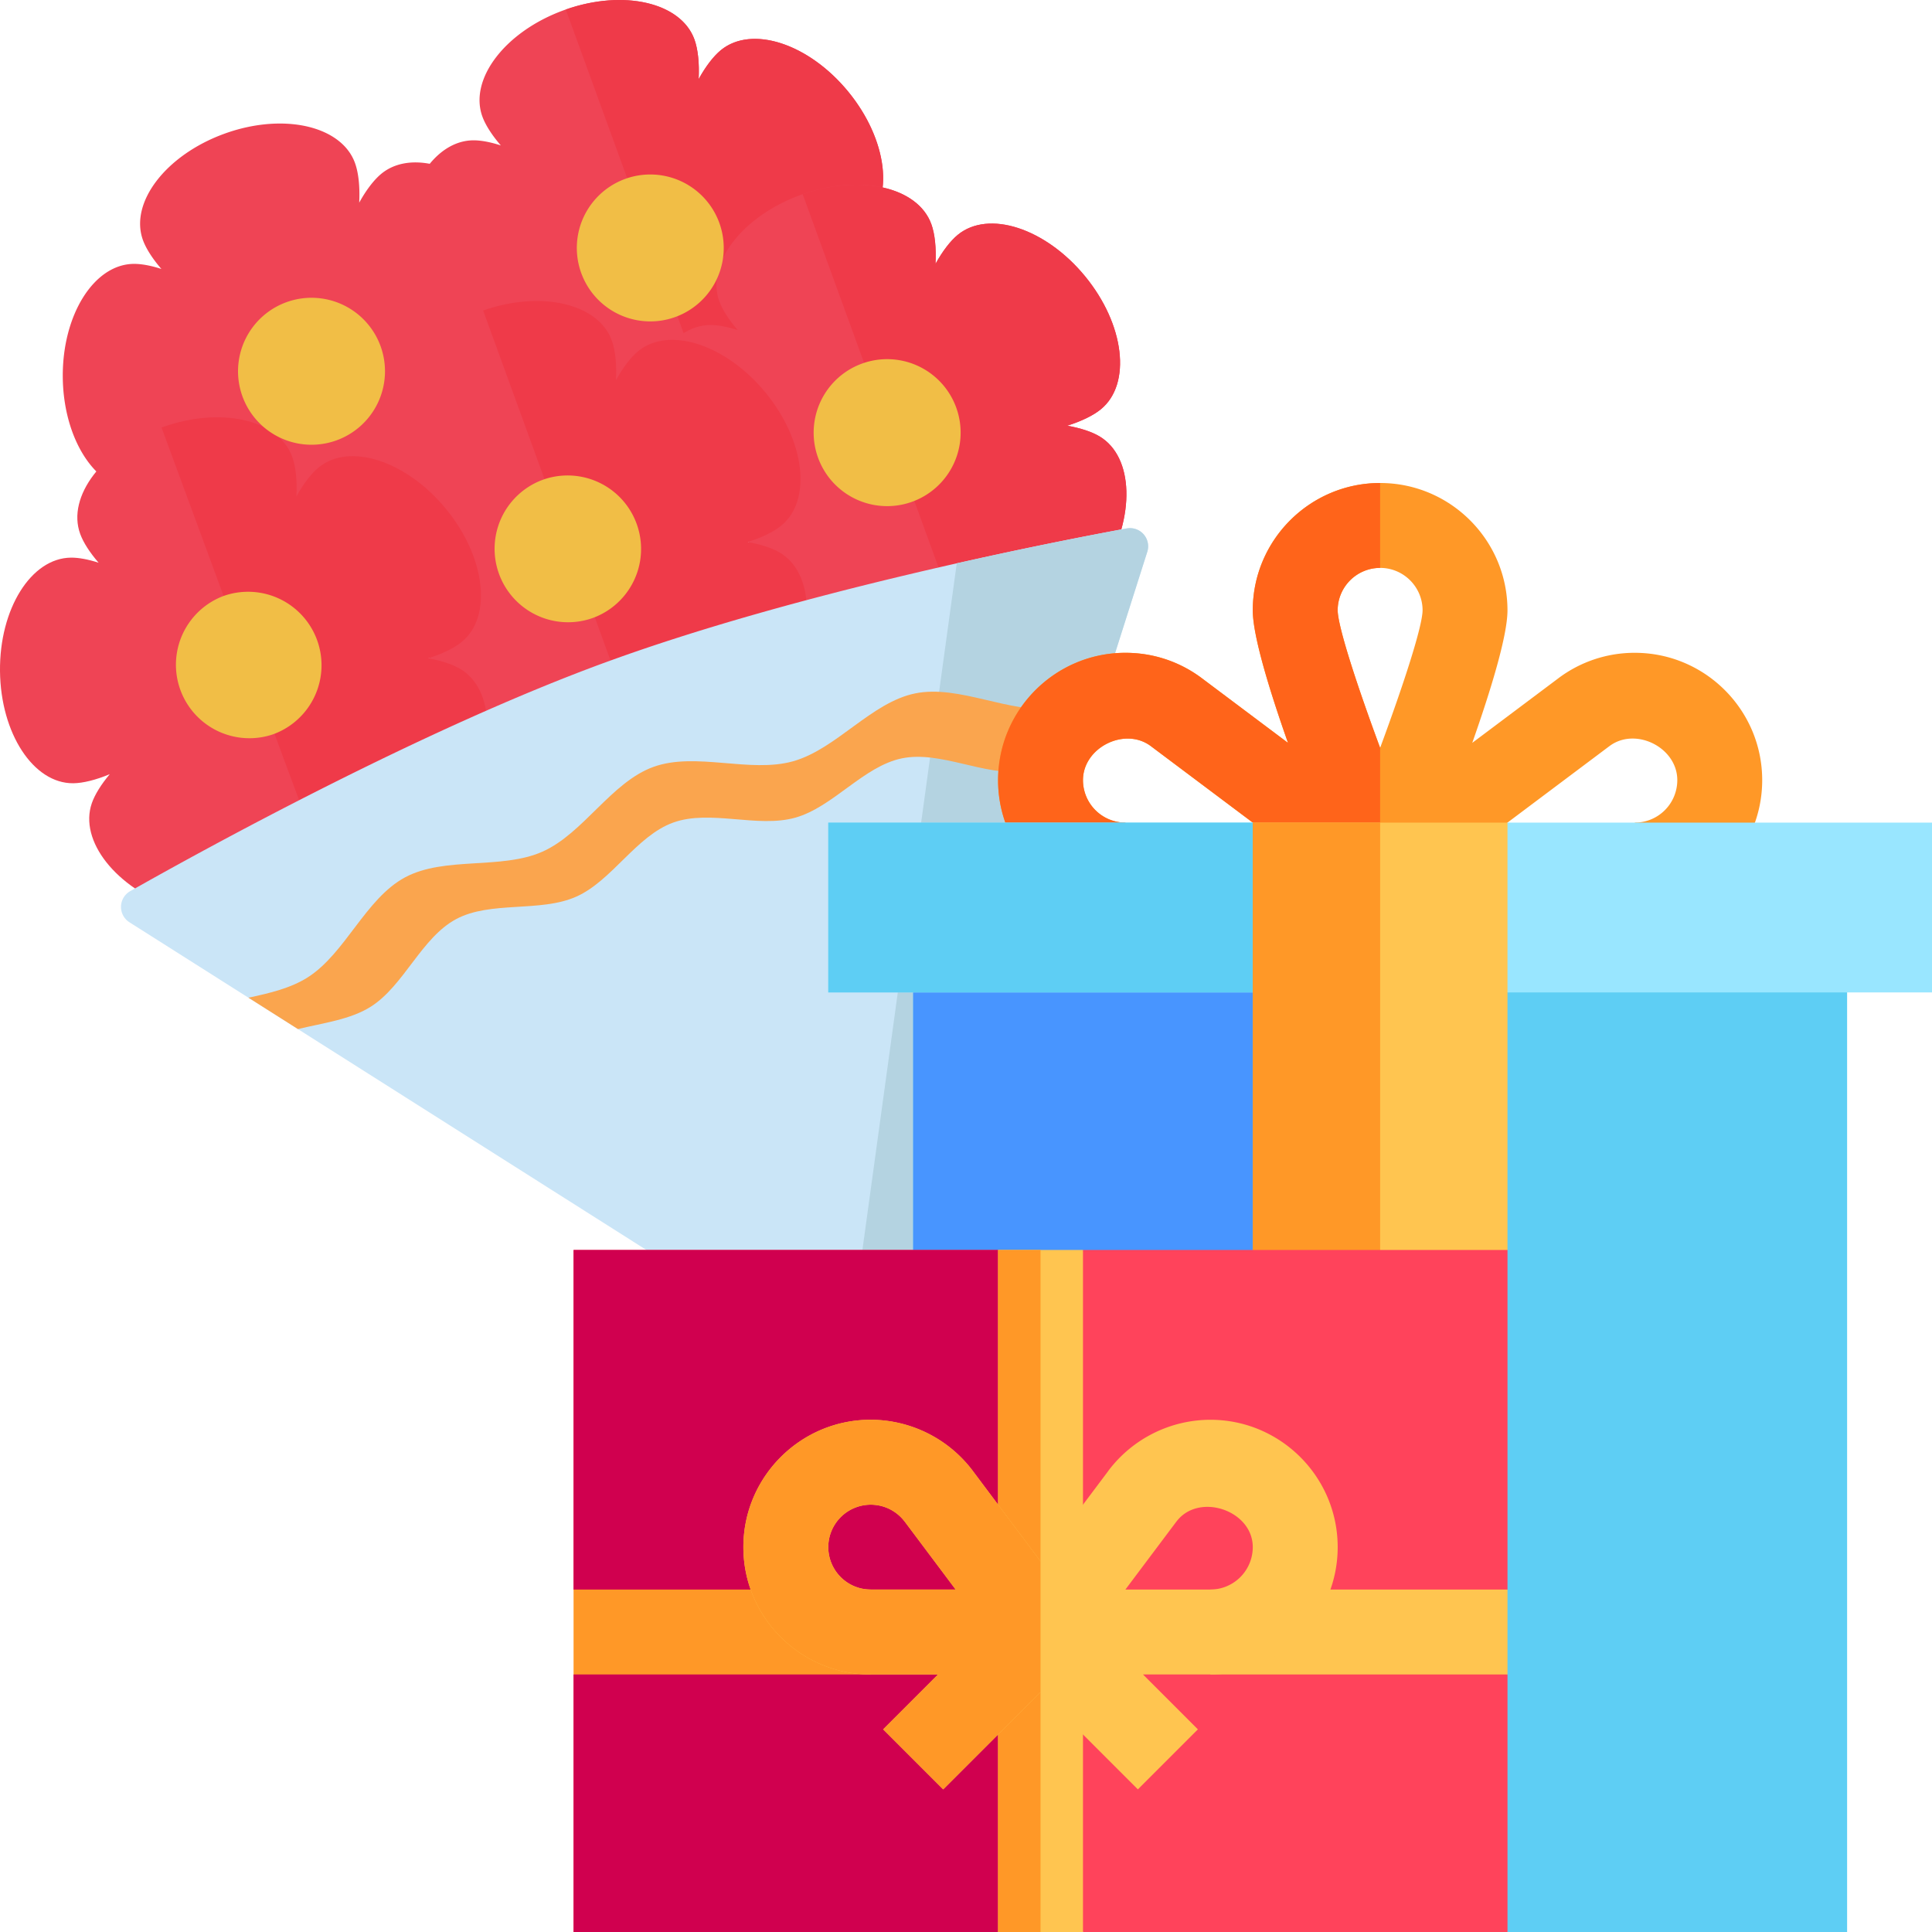
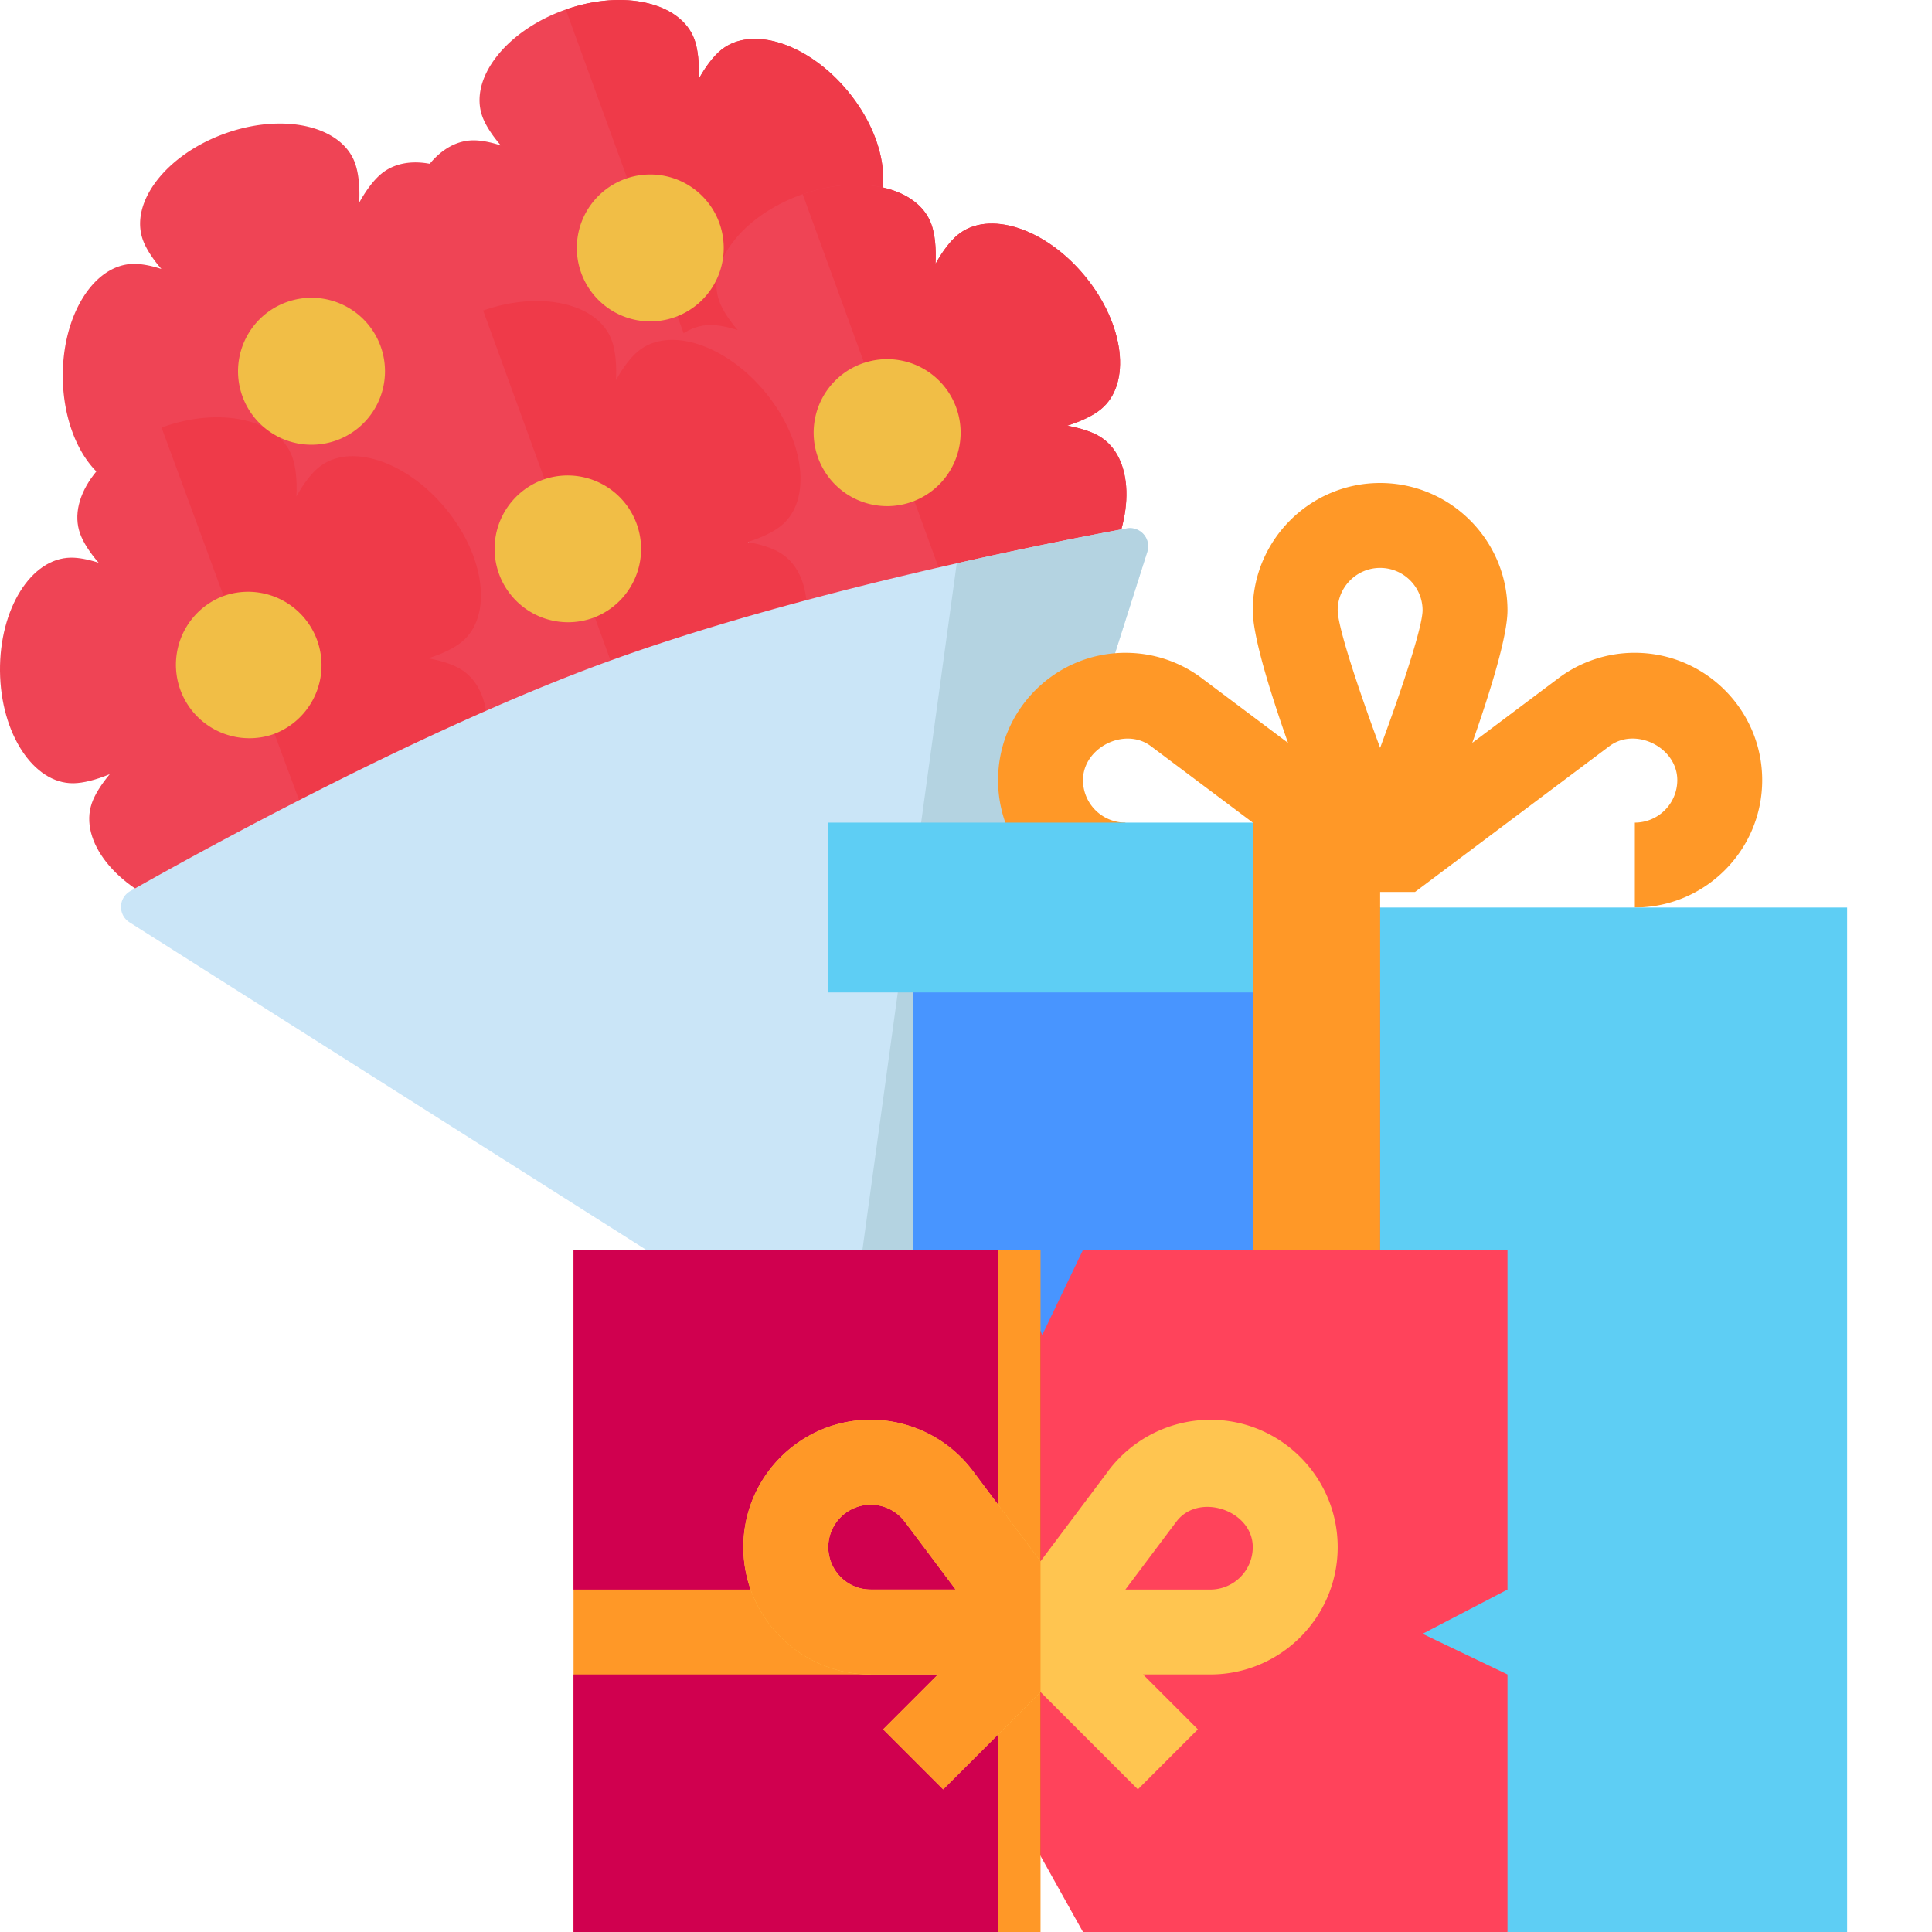
<svg xmlns="http://www.w3.org/2000/svg" fill-rule="evenodd" stroke-linejoin="round" stroke-miterlimit="2" clip-rule="evenodd" viewBox="0 0 120 120">
  <g fill-rule="nonzero">
    <g>
      <path fill="#ef4455" d="M26.692 10.174c-1.15-.216-2.215-.03-3.003.616-.447.367-.915.974-1.338 1.725l-.04.073c.05-.985-.042-1.86-.263-2.466l-.02-.054-.022-.054-.022-.053-.023-.053-.025-.052-.025-.05-.026-.052-.025-.046-.028-.049-.003-.005-.026-.043-.003-.006-.03-.049-.03-.048-.028-.04-.005-.007-.028-.039-.005-.008-.028-.038-.006-.008-.028-.037-.007-.009-.035-.045-.037-.045-.037-.044-.038-.043-.039-.043-.04-.042-.03-.03c-1.439-1.454-4.427-1.81-7.418-.722-3.636 1.324-5.898 4.282-5.052 6.607.194.531.597 1.157 1.145 1.791-.647-.21-1.24-.32-1.72-.316-2.474.026-4.446 3.185-4.405 7.054.041 3.87 2.08 6.986 4.554 6.96.612-.007 1.41-.208 2.262-.564-.536.64-.927 1.27-1.11 1.801-.813 2.337 1.494 5.261 5.15 6.53 3.656 1.268 7.277.402 8.088-1.936.287-.826.328-2.142.102-3.555.735 1.228 1.613 2.21 2.363 2.658a3.106 3.106 0 0 0 1.6.426h.06c1.952-.028 4.26-1.6 5.78-4.143.418-.699.743-1.417.976-2.125a10.68 10.68 0 0 0 2.114 1.001c3.656 1.268 7.277.402 8.088-1.935.287-.826.328-2.142.102-3.555.735 1.227 1.613 2.21 2.363 2.657 2.124 1.27 5.455-.395 7.44-3.717 1.985-3.32 1.873-7.043-.25-8.312-.484-.289-1.188-.52-2.01-.665.883-.276 1.622-.635 2.095-1.023 1.912-1.57 1.471-5.267-.985-8.258s-5.996-4.143-7.909-2.572c-.46.378-.945 1.012-1.378 1.798.05-.986-.042-1.86-.263-2.467-.846-2.325-4.48-3.137-8.116-1.813-3.637 1.323-5.899 4.281-5.053 6.606.194.532.597 1.158 1.145 1.792-.647-.21-1.24-.322-1.719-.317-1.02.011-1.953.553-2.696 1.458zm4.604 12.65c.148-.215.317-.436.502-.657-.222.092-.44.174-.652.245a9.69 9.69 0 0 1-.658.232c.285.05.556.11.808.18z" />
      <path fill="#ef3a49" d="M44.773 3.117c-.462.379-.945 1.013-1.379 1.798.05-.986-.042-1.86-.262-2.467C42.295.15 38.736-.668 35.142.591l8.887 24.416c.734 1.228 1.612 2.21 2.363 2.658 2.124 1.269 5.455-.395 7.44-3.717s1.872-7.044-.251-8.313c-.484-.289-1.188-.52-2.01-.665.883-.275 1.622-.634 2.095-1.022 1.912-1.57 1.471-5.268-.984-8.259s-5.997-4.142-7.91-2.572z" />
      <g fill="#ef4455">
        <path d="M28.684 39.866c1.912-1.57 1.471-5.267-.985-8.258s-5.997-4.142-7.909-2.572c-.461.379-.945 1.013-1.378 1.798.05-.986-.042-1.86-.263-2.467-.846-2.325-4.48-3.136-8.116-1.813S4.134 30.835 4.98 33.16c.193.532.596 1.158 1.145 1.792-.648-.21-1.242-.321-1.72-.316C1.932 34.662-.041 37.82 0 41.69c.041 3.87 2.08 6.985 4.554 6.959.611-.007 1.408-.207 2.262-.563-.536.64-.927 1.268-1.112 1.8-.811 2.338 1.495 5.261 5.15 6.53s7.278.402 8.09-1.935c.286-.826.328-2.142.101-3.555.735 1.228 1.613 2.21 2.364 2.658 2.123 1.269 5.454-.395 7.44-3.717s1.872-7.044-.252-8.313c-.483-.289-1.187-.52-2.009-.665.882-.275 1.622-.634 2.095-1.023zm0 0c1.912-1.57 1.471-5.267-.985-8.258s-5.997-4.142-7.909-2.572c-.461.379-.945 1.013-1.378 1.798.05-.986-.042-1.86-.263-2.467-.846-2.325-4.48-3.136-8.116-1.813S4.134 30.835 4.98 33.16c.193.532.596 1.158 1.145 1.792-.648-.21-1.242-.321-1.72-.316C1.932 34.662-.041 37.82 0 41.69c.041 3.87 2.08 6.985 4.554 6.959.611-.007 1.408-.207 2.262-.563-.536.64-.927 1.268-1.112 1.8-.811 2.338 1.495 5.261 5.15 6.53s7.278.402 8.09-1.935c.286-.826.328-2.142.101-3.555.735 1.228 1.613 2.21 2.364 2.658 2.123 1.269 5.454-.395 7.44-3.717s1.872-7.044-.252-8.313c-.483-.289-1.187-.52-2.009-.665.882-.275 1.622-.634 2.095-1.023zm0 0c1.912-1.57 1.471-5.267-.985-8.258s-5.997-4.142-7.909-2.572c-.461.379-.945 1.013-1.378 1.798.05-.986-.042-1.86-.263-2.467-.846-2.325-4.48-3.136-8.116-1.813S4.134 30.835 4.98 33.16c.193.532.596 1.158 1.145 1.792-.648-.21-1.242-.321-1.72-.316C1.932 34.662-.041 37.82 0 41.69c.041 3.87 2.08 6.985 4.554 6.959.611-.007 1.408-.207 2.262-.563-.536.64-.927 1.268-1.112 1.8-.811 2.338 1.495 5.261 5.15 6.53s7.278.402 8.09-1.935c.286-.826.328-2.142.101-3.555.735 1.228 1.613 2.21 2.364 2.658 2.123 1.269 5.454-.395 7.44-3.717s1.872-7.044-.252-8.313c-.483-.289-1.187-.52-2.009-.665.882-.275 1.622-.634 2.095-1.023zM68.38 25.418c1.913-1.57 1.472-5.267-.984-8.258s-5.997-4.143-7.909-2.573c-.461.38-.945 1.013-1.379 1.799.05-.986-.041-1.861-.262-2.467-.846-2.325-4.48-3.137-8.117-1.813s-5.898 4.281-5.052 6.606c.194.532.597 1.158 1.145 1.791-.647-.21-1.241-.32-1.72-.316-2.474.026-4.446 3.185-4.405 7.054s2.08 6.986 4.554 6.96c.612-.007 1.41-.207 2.262-.564-.536.64-.927 1.269-1.111 1.801-.812 2.337 1.495 5.26 5.15 6.53s7.278.402 8.089-1.936c.287-.825.328-2.141.102-3.554.735 1.227 1.613 2.209 2.363 2.657 2.124 1.27 5.455-.395 7.44-3.717s1.873-7.043-.251-8.312c-.483-.29-1.187-.52-2.009-.665.882-.276 1.622-.635 2.095-1.023z" />
        <path d="M48.532 32.642c1.912-1.57 1.471-5.267-.984-8.258s-5.997-4.142-7.91-2.572c-.46.378-.944 1.012-1.378 1.798.05-.986-.042-1.861-.262-2.467-.846-2.325-4.48-3.137-8.117-1.813s-5.898 4.281-5.052 6.606c.193.532.596 1.158 1.145 1.792-.647-.21-1.242-.322-1.72-.317-2.474.027-4.446 3.185-4.405 7.055s2.08 6.985 4.554 6.959c.612-.007 1.409-.207 2.262-.563-.536.64-.927 1.268-1.112 1.8-.81 2.338 1.495 5.261 5.151 6.53s7.278.402 8.089-1.935c.286-.826.328-2.142.102-3.555.735 1.227 1.613 2.209 2.363 2.657 2.124 1.27 5.455-.395 7.44-3.716s1.872-7.044-.251-8.313c-.484-.29-1.188-.52-2.01-.665.883-.276 1.622-.635 2.095-1.023zm0 0c1.912-1.57 1.471-5.267-.984-8.258s-5.997-4.142-7.91-2.572c-.46.378-.944 1.012-1.378 1.798.05-.986-.042-1.861-.262-2.467-.846-2.325-4.48-3.137-8.117-1.813s-5.898 4.281-5.052 6.606c.193.532.596 1.158 1.145 1.792-.647-.21-1.242-.322-1.72-.317-2.474.027-4.446 3.185-4.405 7.055s2.08 6.985 4.554 6.959c.612-.007 1.409-.207 2.262-.563-.536.64-.927 1.268-1.112 1.8-.81 2.338 1.495 5.261 5.151 6.53s7.278.402 8.089-1.935c.286-.826.328-2.142.102-3.555.735 1.227 1.613 2.209 2.363 2.657 2.124 1.27 5.455-.395 7.44-3.716s1.872-7.044-.251-8.313c-.484-.29-1.188-.52-2.01-.665.883-.276 1.622-.635 2.095-1.023z" />
      </g>
      <path fill="#ef3a49" d="M19.79 29.036c-.46.378-.945 1.012-1.378 1.798.05-.986-.042-1.86-.263-2.467-.846-2.325-4.48-3.137-8.116-1.813 0 0 9.047 24.581 9.013 24.372.735 1.227 1.613 2.21 2.363 2.657 2.124 1.27 5.455-.395 7.44-3.717 1.985-3.32 1.873-7.043-.25-8.312-.484-.289-1.188-.52-2.01-.665.882-.276 1.622-.634 2.095-1.023 1.912-1.57 1.471-5.267-.985-8.258s-5.997-4.143-7.909-2.572zm19.85-7.225c-.463.38-.946 1.013-1.38 1.8.05-.987-.042-1.862-.262-2.468-.837-2.298-4.396-3.116-7.99-1.857l8.887 24.416c.734 1.227 1.612 2.21 2.363 2.657 2.124 1.27 5.455-.395 7.44-3.717s1.872-7.043-.252-8.313c-.483-.288-1.187-.519-2.008-.664.882-.276 1.621-.635 2.094-1.023 1.912-1.57 1.471-5.267-.984-8.258-2.456-2.99-5.997-4.143-7.909-2.573zm19.847-7.224c-.46.38-.945 1.013-1.379 1.798.05-.985-.042-1.86-.262-2.466-.836-2.298-4.396-3.116-7.99-1.857l8.887 24.415c.735 1.228 1.613 2.21 2.363 2.658 2.124 1.27 5.455-.395 7.44-3.717s1.873-7.044-.25-8.313c-.485-.289-1.189-.519-2.01-.664.882-.276 1.622-.635 2.094-1.023 1.913-1.57 1.472-5.268-.984-8.258-2.456-2.99-5.997-4.143-7.909-2.573z" />
      <path fill="#f1be46" d="M13.847 37.031a4.562 4.562 0 1 1 3.121 8.576 4.564 4.564 0 0 1-3.121-8.576zm19.847-7.224a4.564 4.564 0 1 1 3.121 8.578 4.564 4.564 0 0 1-3.12-8.578zm19.848-7.224a4.564 4.564 0 1 1 3.12 8.579 4.564 4.564 0 0 1-3.12-8.579zm-35.798-3.796a4.564 4.564 0 1 1 3.122 8.577 4.564 4.564 0 0 1-3.122-8.577zm21.085-7.674a4.562 4.562 0 1 1 3.121 8.575 4.562 4.562 0 1 1-3.12-8.575z" />
      <path fill="#cae5f7" d="m56.262 81.47-6.395 2.328L8.04 57.284a1.127 1.127 0 0 1 .047-1.933c4.617-2.614 18.21-10.094 29.643-14.256 11.84-4.31 27.045-7.312 32.251-8.273a1.127 1.127 0 0 1 1.278 1.45z" />
      <path fill="#b4d3e1" d="M69.982 32.822c-2.14.395-5.968 1.135-10.556 2.168L52.87 82.704l3.39-1.234L71.26 34.273a1.127 1.127 0 0 0-1.278-1.45z" />
-       <path fill="#faa54e" d="M65.472 43.992c-2.76.348-5.89-1.481-8.628-.924-2.727.555-4.896 3.461-7.584 4.216-2.682.754-6.046-.599-8.67.348-2.624.946-4.35 4.134-6.896 5.266-2.551 1.134-6.076.28-8.53 1.594-2.463 1.318-3.706 4.724-6.054 6.216-1.054.67-2.358.978-3.676 1.262l3.073 1.948c1.566-.381 3.257-.586 4.531-1.396 2.053-1.305 3.139-4.281 5.292-5.434 2.146-1.148 5.227-.402 7.457-1.393 2.226-.99 3.735-3.777 6.028-4.604 2.294-.828 5.235.355 7.58-.304 2.35-.66 4.245-3.2 6.63-3.686 2.393-.487 5.13 1.112 7.542.808 1.316-.166 2.582-.898 3.852-1.552l1.091-3.433c-.999.502-2.005.937-3.038 1.068z" />
    </g>
    <g>
      <path fill="#ff9827" d="M69.902 40.547c1.725 0 3.366.546 4.744 1.576l.001.002 5.354 4.016c-1.178-3.348-2.189-6.67-2.189-8.23 0-4.362 3.55-7.911 7.91-7.911s7.91 3.549 7.91 7.91c0 1.561-1.01 4.883-2.187 8.23l5.353-4.015.002-.002a7.865 7.865 0 0 1 4.743-1.576c4.361 0 7.91 3.549 7.91 7.91s-3.549 7.91-7.91 7.91v-5.273a2.639 2.639 0 0 0 2.637-2.637c.002-2.032-2.599-3.332-4.218-2.111v-.001l-12.074 9.058h-4.33l-12.075-9.058c-1.614-1.215-4.217.08-4.217 2.112a2.639 2.639 0 0 0 2.636 2.637v5.273c-4.361 0-7.91-3.548-7.91-7.91s3.549-7.91 7.91-7.91zm15.82 5.904c1.477-3.994 2.624-7.532 2.637-8.54 0-1.456-1.182-2.638-2.636-2.638s-2.637 1.182-2.637 2.634c.013 1.01 1.16 4.55 2.637 8.544z" />
-       <path fill="#ff641a" d="M71.483 46.345c-1.614-1.215-4.217.08-4.217 2.112a2.639 2.639 0 0 0 2.636 2.637v5.273c-4.361 0-7.91-3.548-7.91-7.91s3.549-7.91 7.91-7.91c1.725 0 3.366.545 4.744 1.576l.002.002L80 46.141c-1.178-3.348-2.188-6.67-2.188-8.23 0-4.362 3.548-7.911 7.91-7.911v5.273a2.638 2.638 0 0 0-2.637 2.634c.013 1.01 1.16 4.55 2.637 8.544v8.952h-2.165z" />
      <path fill="#5ecef4" d="M56.719 56.367h58.008V120H93.633l-5.274-5.273H56.72z" />
      <path fill="#4895ff" d="M85.723 56.367H56.719v58.36h29.004z" />
-       <path fill="#99e6ff" d="m77.813 51.094 5.273 5.273h5.273l5.274-5.273H120V61.64H51.445V51.094z" />
      <path fill="#5ecef4" d="M51.445 51.094h26.367l5.274 5.273h2.637v5.274H51.445z" />
-       <path fill="#ffc550" d="M77.813 51.094h15.82v26.543L87.61 82.91h-9.799z" />
      <path fill="#ff9827" d="M85.723 51.094h-7.91V82.91h7.91z" />
      <path fill="#ff435b" d="M35.625 77.637h26.367l2.637 5.06.11.213 2.527-5.273h26.367V98.73l-5.274 2.748 5.274 2.526V120H67.266l-2.637-4.726-.306-.547-2.33 5.273H35.624v-15.996l5.273-2.776-5.273-2.498z" />
      <path fill="#d0004f" d="M61.992 120H35.625v-15.996l5.273-2.776-5.273-2.498V77.637h26.367l2.637 5.06v32.577l-.306-.547z" />
      <path fill="#ff9827" d="M54.082 98.73H35.625v5.274h18.457z" />
-       <path fill="#ffc550" d="M93.633 98.73H75.176v5.274h18.457zM61.992 77.637h5.274V120h-5.274z" />
      <path fill="#ff9827" d="M64.629 77.637h-2.637V120h2.637z" />
      <path fill="#ffc550" d="M54.082 88.184a7.954 7.954 0 0 1 6.332 3.165v.001l4.215 5.624 4.217-5.622-.002-.002a7.951 7.951 0 0 1 6.332-3.166c4.361 0 7.91 3.548 7.91 7.91s-3.549 7.91-7.91 7.91h-4.181l3.408 3.41-3.728 3.727-6.046-6.045-6.046 6.045-3.728-3.728 3.408-3.41h-4.181c-4.361 0-7.91-3.548-7.91-7.91s3.549-7.91 7.91-7.91zM75.176 98.73a2.639 2.639 0 0 0 2.636-2.636c0-2.295-3.37-3.42-4.745-1.581h-.002L69.9 98.73zm-21.094 0h5.276l-3.16-4.215h-.002a2.639 2.639 0 0 0-4.75 1.578 2.639 2.639 0 0 0 2.636 2.637z" />
      <path fill="#ff9827" d="m54.855 107.413 3.408-3.41h-4.181c-4.361 0-7.91-3.548-7.91-7.91s3.549-7.91 7.91-7.91a7.954 7.954 0 0 1 6.332 3.166v.001l4.215 5.624v8.122l-6.046 6.045zm1.343-12.898h-.002a2.639 2.639 0 0 0-4.75 1.578 2.639 2.639 0 0 0 2.636 2.637h5.276z" />
    </g>
  </g>
</svg>